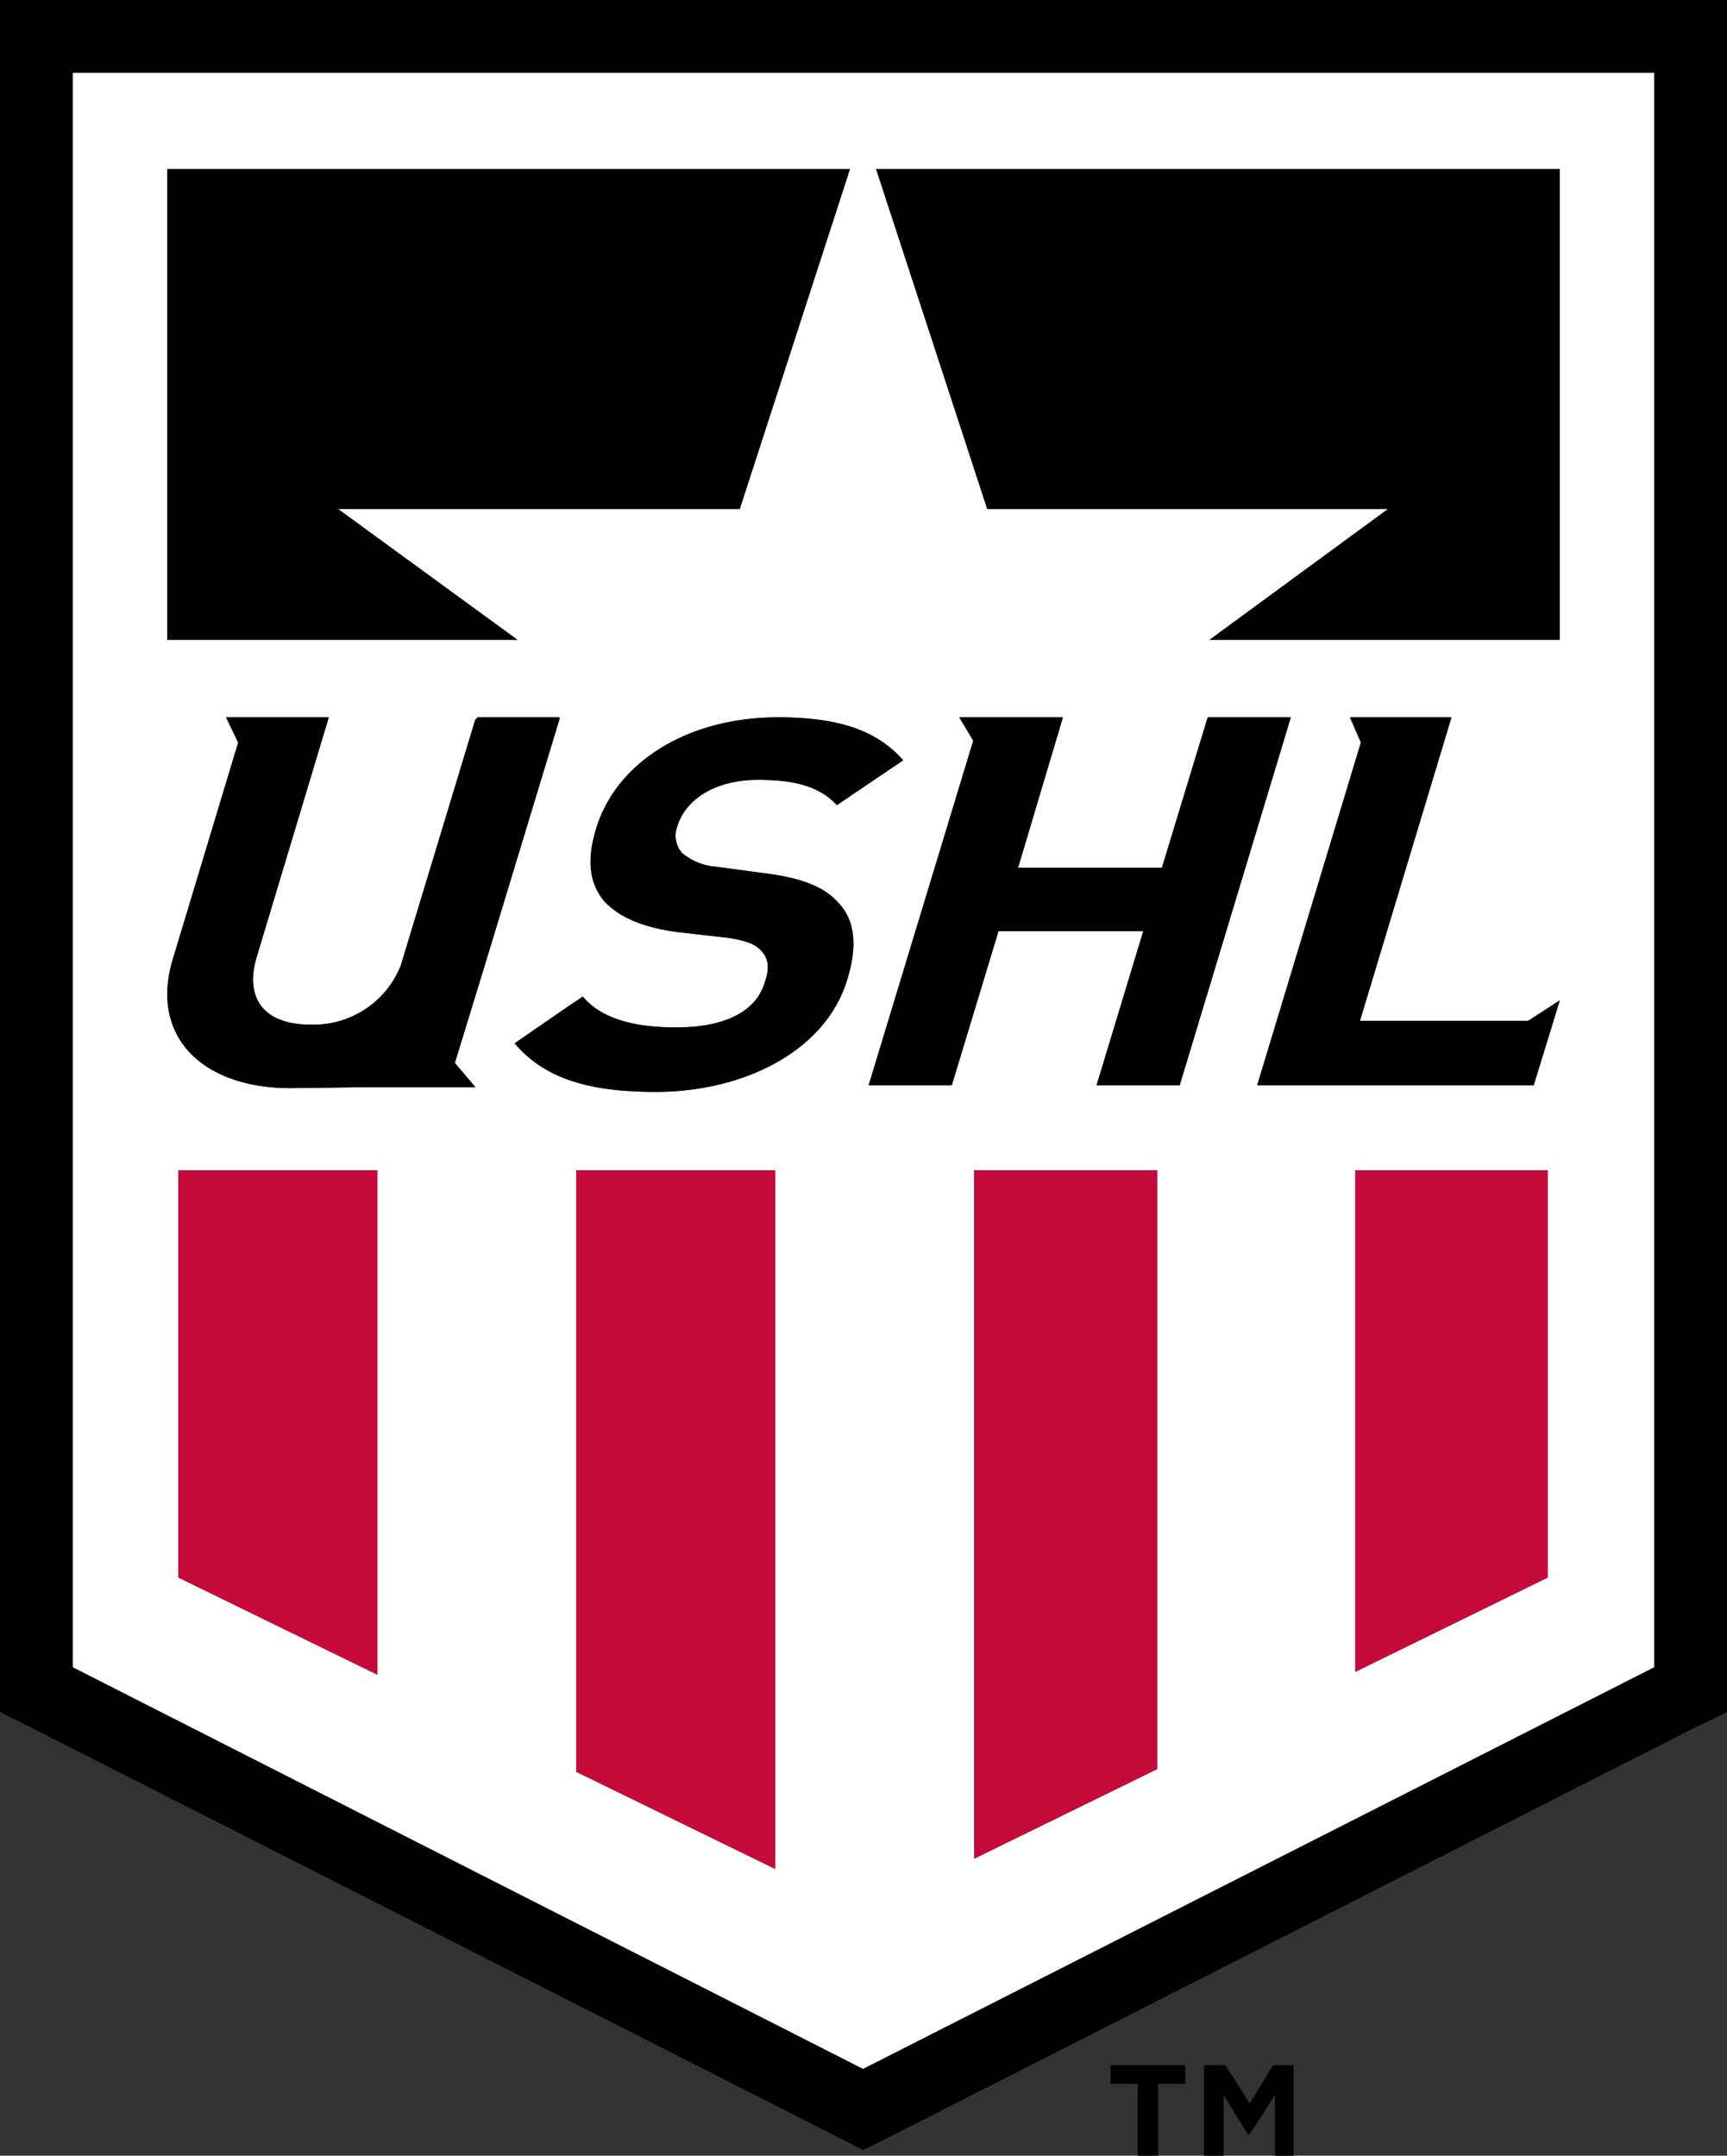
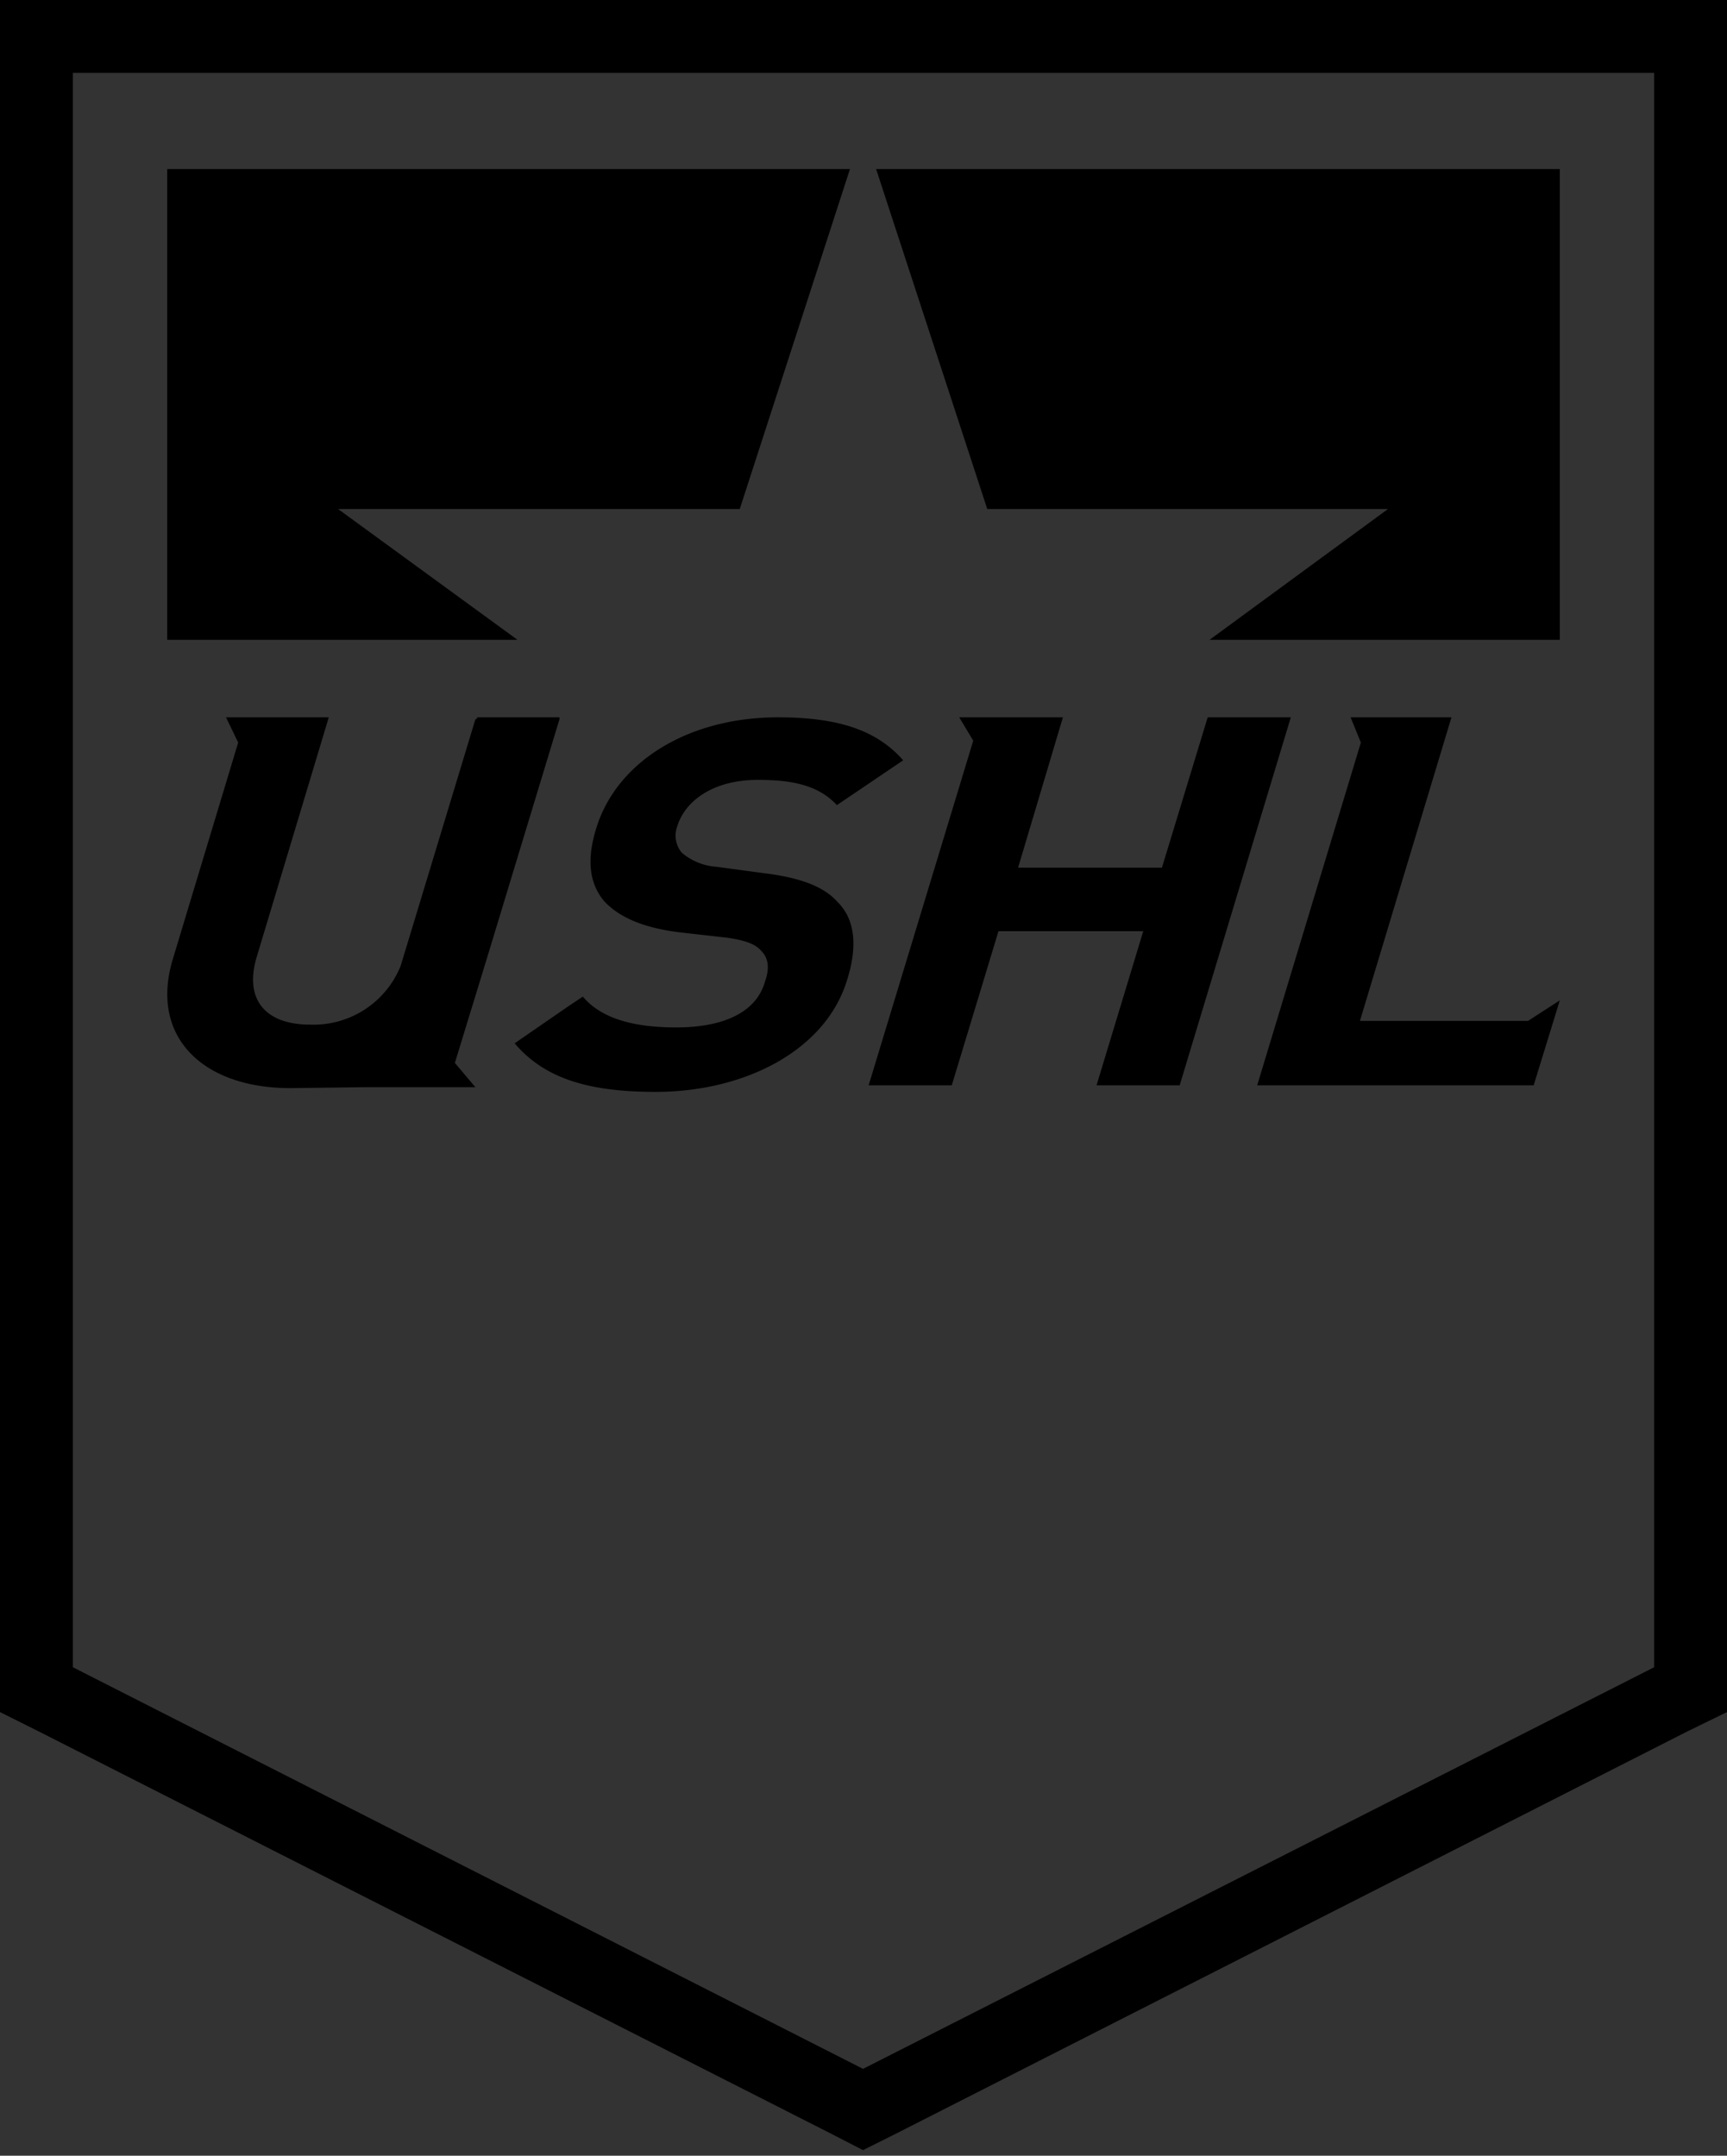
<svg xmlns="http://www.w3.org/2000/svg" height="276.96" width="221.88">
  <rect width="100%" height="100%" fill="#333333" stroke="none" />
  <defs>
    <clipPath id="A">
      <path fill="none" d="M0 0h222v276.96H0z" />
    </clipPath>
    <clipPath id="B">
      <path fill="none" d="M142.68 265.32h9.72v11.64h-9.72z" />
    </clipPath>
    <clipPath id="C">
      <path fill="none" d="M154.68 265.32h11.64v11.64h-11.64z" />
    </clipPath>
  </defs>
  <g clip-path="url(#A)">
    <path d="M212.52,214.2,110.88,265.8,9.36,214.2V9.36H212.52ZM0,0V219.96l5.04,2.52,101.64,51.6,4.2,2.16,4.32-2.16,101.52-51.6,5.16-2.52V0Z" />
-     <path d="M21.48 21.72h87.72L95.04 65.4h-51.6l23.04 16.8h-45zm178.92 0V82.2h-45l22.92-16.8h-51.48l-14.28-43.68zm-3.36 117.72h-35.52l13.32-44.04-1.44-3.24h13.08l-11.76 39h21.6l4.08-2.64zm1.8 63.24l-24.72 12.12v-64.44h24.72zm-57.96-63.24l6-19.8h-18.6l-6 19.8H111.6l13.44-44.28-1.8-3h13.32l-5.76 19.32h18.48l5.88-19.32h10.68l-14.28 47.28zm7.8 87.84l-23.52 11.52v-88.44h23.52zM87.6 109.56a7.648 7.648 0 0 0 4.44 1.8l6.24.84c4.8.6 7.68 1.8 9.36 3.72 2.28 2.28 2.52 5.76 1.2 9.96-2.76 9.12-13.2 14.4-24.6 14.4-8.28 0-14.16-1.56-18.12-6.24l6.96-4.8 1.8-1.2c2.52 3 6.96 3.96 12 3.96 6.24 0 10.32-2.04 11.4-5.88.6-1.68.48-3-.48-3.96-.72-.84-1.92-1.32-4.32-1.68l-6.36-.72c-4.56-.6-7.56-1.92-9.48-3.96-1.92-2.28-2.28-5.28-1.08-9.24 2.52-8.52 11.64-14.4 23.4-14.4 7.56 0 12.6 1.56 16.08 5.52l-8.52 5.76c-2.64-2.88-6.6-3.24-10.2-3.24-5.76 0-9.36 2.76-10.32 6a3.403 3.403 0 0 0 .6 3.36zm12 130.56l-25.56-12.48v-77.28H99.6zM61.08 139.68H46.8l-9.48.12c-11.28 0-18.12-6.6-15.12-16.56l8.4-27.84-1.56-3.24h13.2L33 122.88c-1.68 5.52 1.08 8.76 6.84 8.76a12.063 12.063 0 0 0 11.64-7.56l9.6-31.68h.12l.12-.24h10.56v.24l-9.36 30.84-4.08 13.32zm-12.6 75.48l-25.56-12.48v-52.32h25.56zm-39.12-.96l101.52 51.6 101.64-51.6V9.36H9.36z" fill="#fff" />
    <g fill="#c6093b">
-       <path d="M22.92 202.68l25.56 12.48v-64.8H22.92v52.32zm51.12 24.96l25.56 12.48v-89.76H74.04v77.28zm100.08-12.84l24.72-12.12v-52.32h-24.72v64.44zm-48.96 24l23.52-11.52v-76.92h-23.52v88.44z" />
-     </g>
+       </g>
    <path d="M43.44 65.4h51.6l14.16-43.68H21.48V82.2h45L43.44 65.4zm134.88 0L155.4 82.2h45V21.72h-87.84l14.28 43.68h51.48zm-106.44 27v-.24H61.32l-.12.24h-.12l-9.6 31.68a12.063 12.063 0 0 1-11.64 7.56c-5.76 0-8.52-3.24-6.84-8.76l9.24-30.72h-13.2l1.56 3.24-8.4 27.84c-3 9.96 3.84 16.56 15.12 16.56l9.48-.12h14.28l-2.64-3.12 4.08-13.32zm25.44 7.8c3.6 0 7.56.36 10.2 3.24l8.52-5.76c-3.48-3.96-8.52-5.52-16.08-5.52-11.76 0-20.88 5.88-23.4 14.4-1.2 3.96-.84 6.96 1.08 9.24 1.92 2.04 4.92 3.36 9.48 3.96l6.36.72c2.4.36 3.6.84 4.32 1.68.96.96 1.08 2.28.48 3.96-1.08 3.84-5.16 5.88-11.4 5.88-5.04 0-9.48-.96-12-3.96l-1.8 1.2-6.96 4.8c3.96 4.68 9.84 6.24 18.12 6.24 11.4 0 21.84-5.28 24.6-14.4 1.32-4.2 1.08-7.68-1.2-9.96-1.68-1.92-4.56-3.12-9.36-3.72l-6.24-.84a7.648 7.648 0 0 1-4.44-1.8 3.403 3.403 0 0 1-.6-3.36c.96-3.24 4.56-6 10.32-6zm77.4 30.96l11.76-39h-12.96l1.32 3.24-13.32 44.04h35.52l3.36-10.92-4.08 2.64h-21.6zm-19.56-39l-5.88 19.32H130.8l5.76-19.32h-13.32l1.8 3-13.44 44.28h10.68l6-19.8h18.6l-6 19.8h10.68l14.28-47.28h-10.68z" />
  </g>
  <g clip-path="url(#B)">
-     <path d="M142.68 267.72h3.48v9.24h2.64v-9.24h3.48v-2.4h-9.6v2.4z" />
-   </g>
+     </g>
  <g clip-path="url(#C)">
-     <path d="M160.56 270.24l-3.12-4.92h-2.76v11.64h2.52v-7.8l3.12 5.04h.24l3.24-5.04v7.8h2.4v-11.64h-2.64l-3 4.92z" />
-   </g>
+     </g>
</svg>